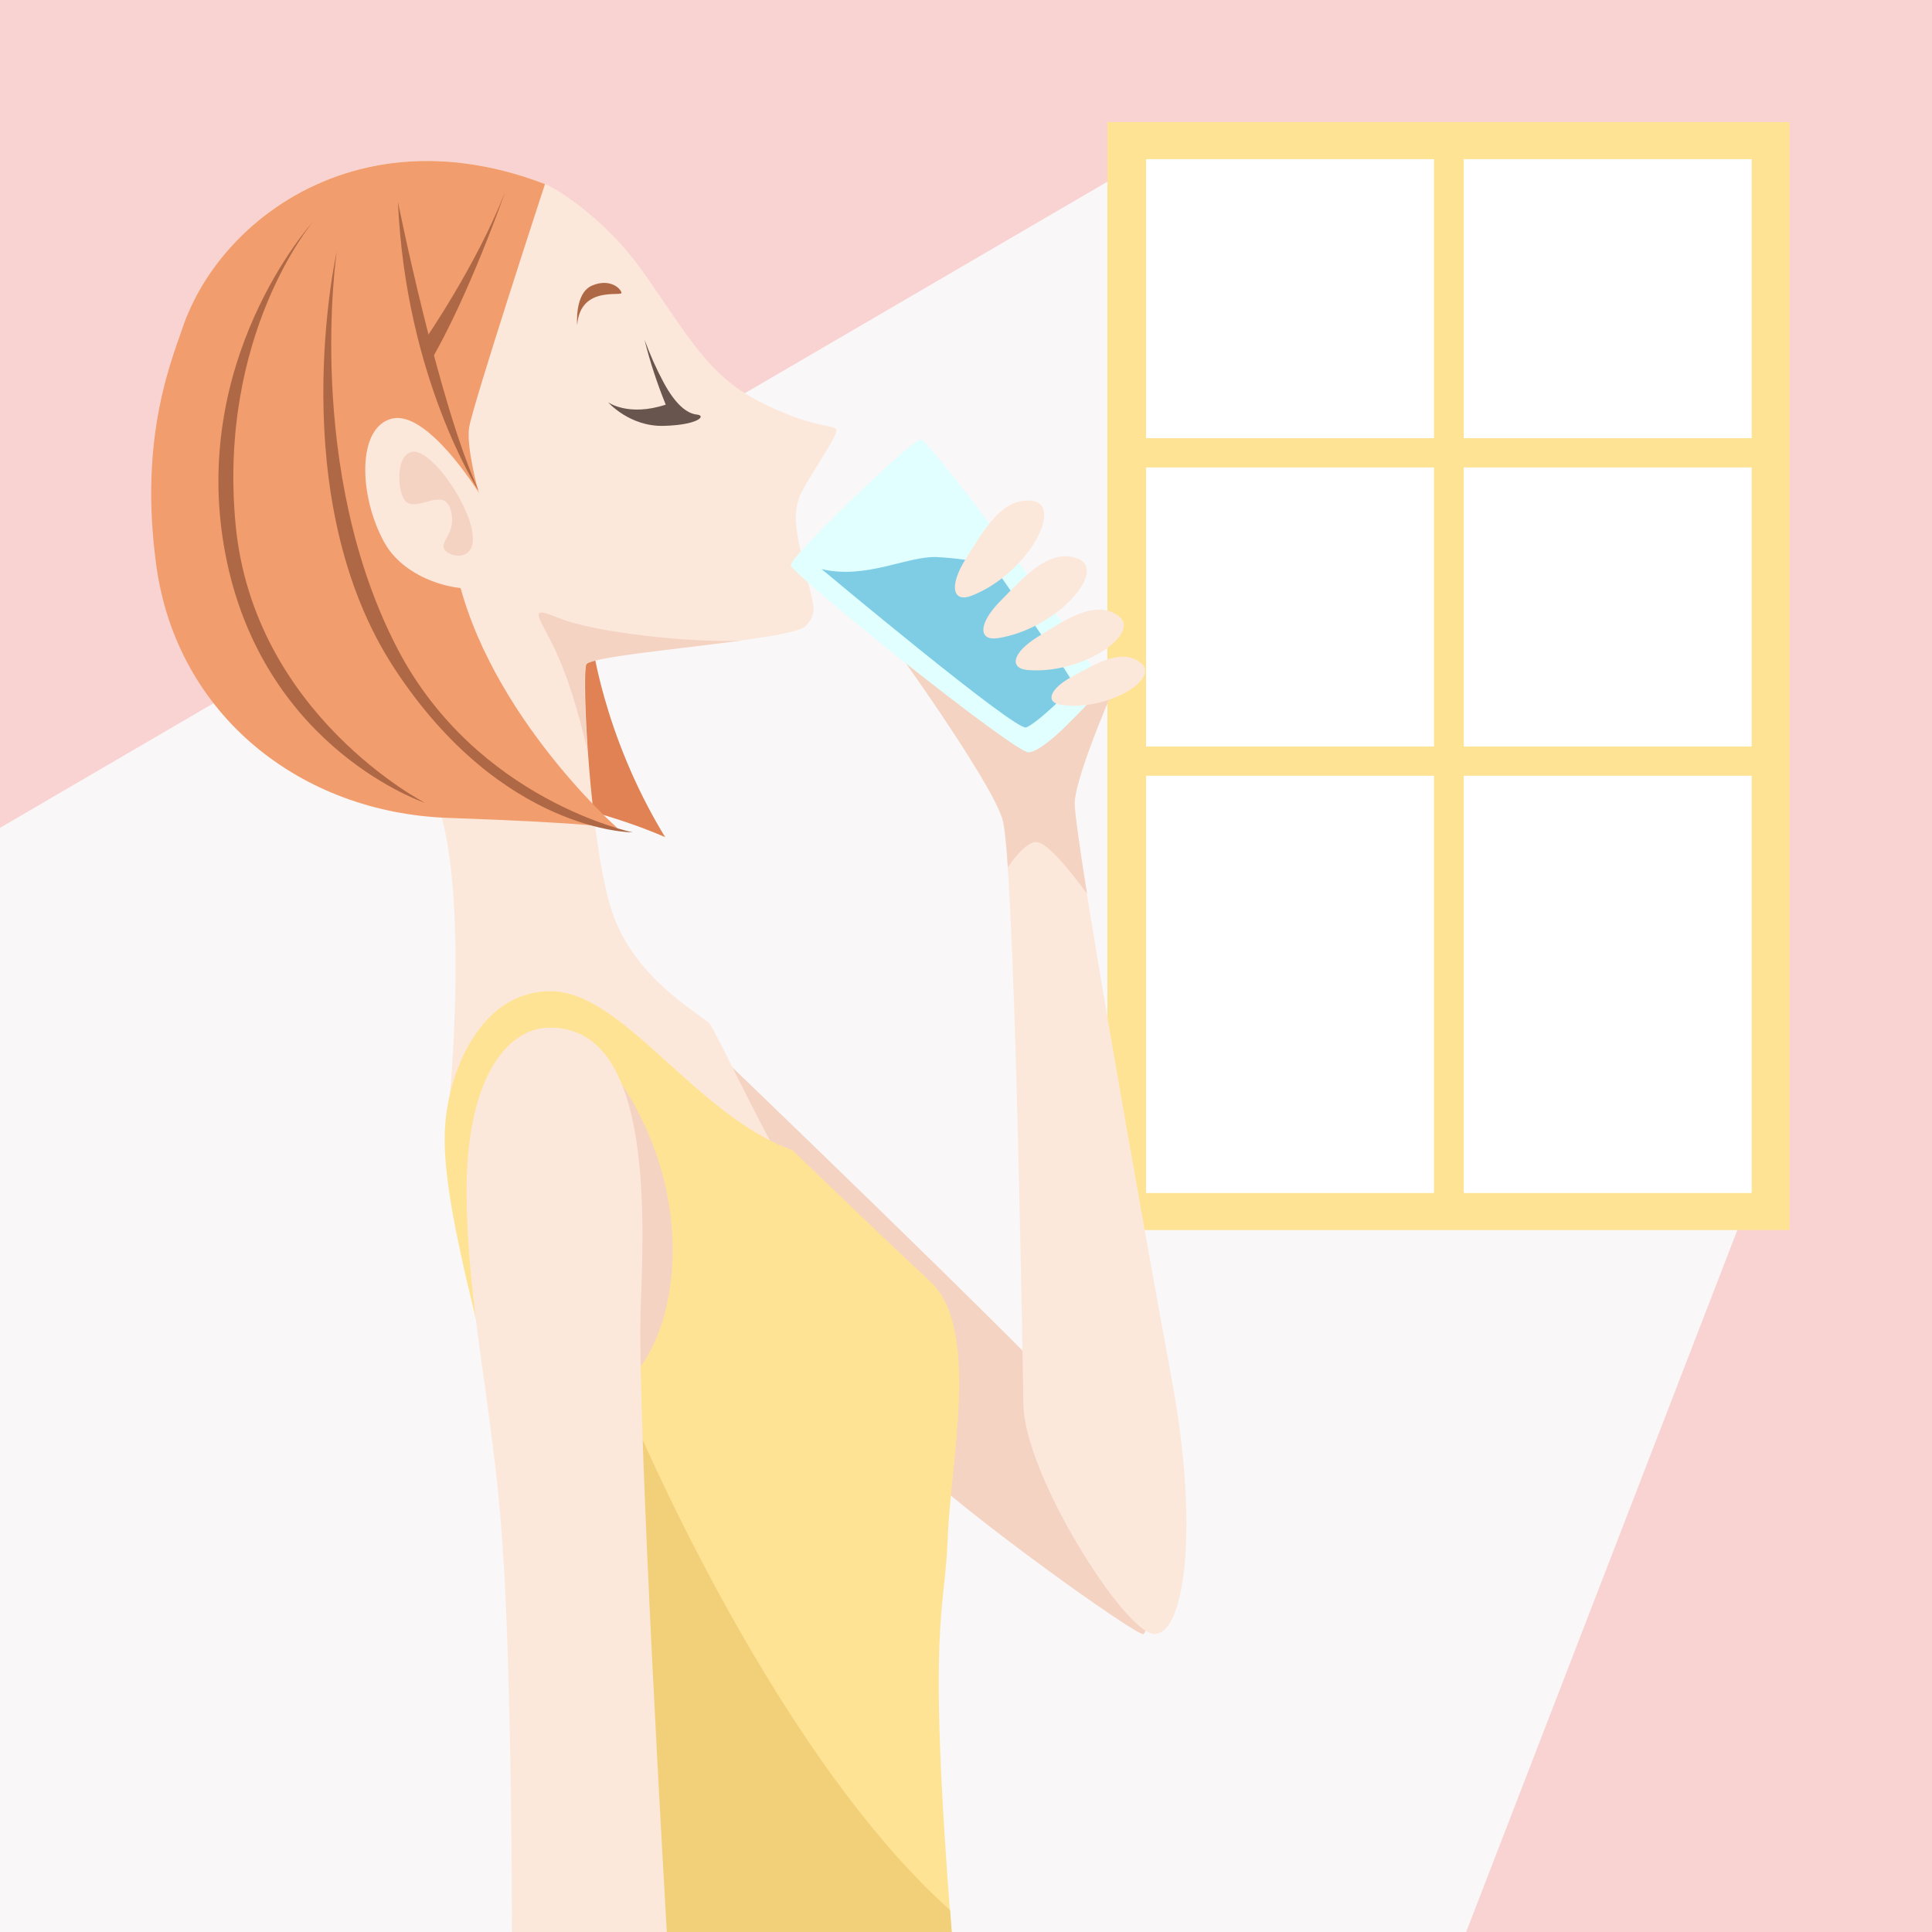
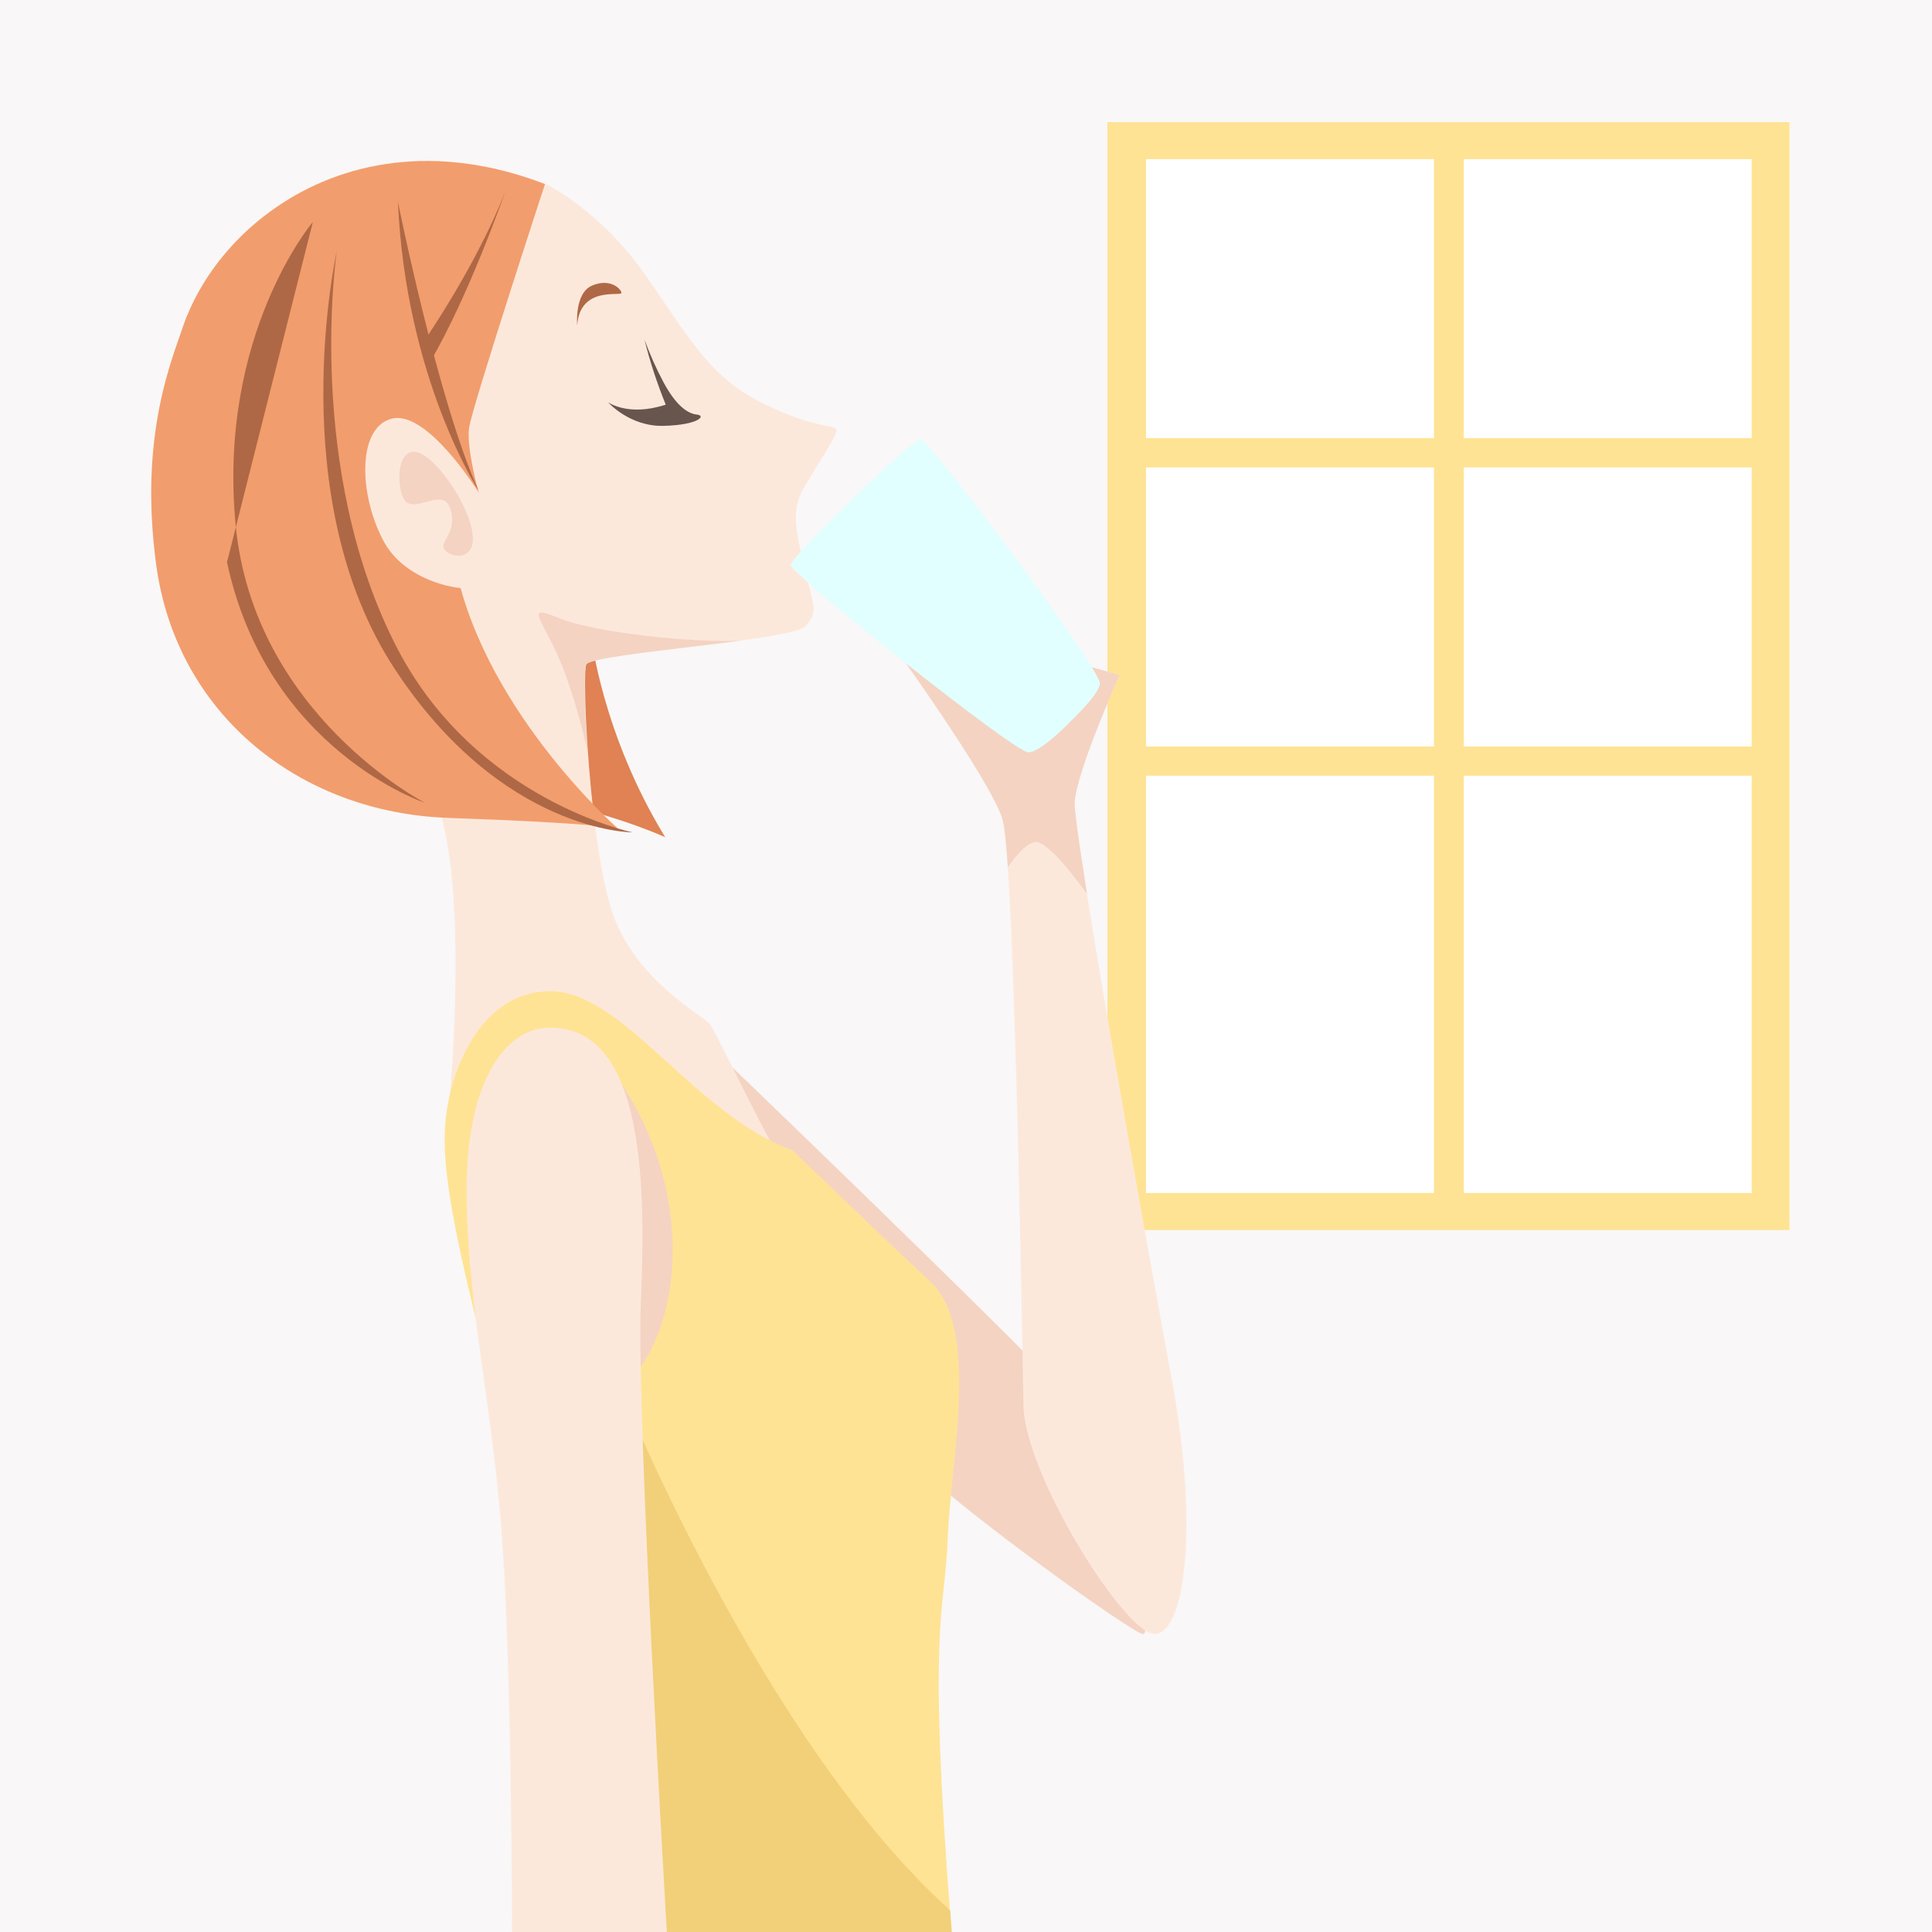
<svg xmlns="http://www.w3.org/2000/svg" version="1.1" id="_1" x="0px" y="0px" viewBox="0 0 720 720" style="enable-background:new 0 0 720 720;" xml:space="preserve">
  <style type="text/css">
	.st0{fill:#F9F7F7;}
	.st1{fill:#F9D2D2;}
	.st2{fill:#FFE394;}
	.st3{fill:#FFFFFF;}
	.st4{fill:#F4D3C3;}
	.st5{fill:#FCE8DB;}
	.st6{fill:#E08253;}
	.st7{fill:#F29D6D;}
	.st8{fill:#68554D;}
	.st9{fill:#AF6845;}
	.st10{fill:#F2D079;}
	.st11{fill:#E1FFFF;}
	.st12{fill:#7FCDE5;}
</style>
  <g>
    <path class="st0" d="M0,0h720v720H0V0z" />
-     <path class="st1" d="M0,308.5L427.1,59.3l232.3-6l-6.6,391.3L546.4,720H720V0H0V308.5z" />
    <path class="st2" d="M412.7,45.5h254.2v412.9H412.7V45.5z" />
    <path class="st3" d="M545.5,289.1h107.3v155.5H545.5V289.1z M427.1,289.1h107.3v155.5H427.1V289.1z M545.5,174.2h107.3v104H545.5   V174.2z M427.1,174.2h107.3v104H427.1V174.2z M545.5,59.3h107.3v104H545.5V59.3z M427.1,59.3h107.3v104H427.1V59.3z" />
    <g>
      <path class="st4" d="M261.6,386.9c0,0,123.2,118.1,145.3,143.2c22.1,25.1,22.6,78.9,19.1,78.9c-3.4,0-66.7-45.1-85.8-64.2    C321.1,525.6,261.6,386.9,261.6,386.9L261.6,386.9z" />
      <path class="st5" d="M330.4,237c0,0,38.8,53.5,43.2,68.3c4.4,14.9,7.4,192.3,7.8,218.3c0.5,26,37.3,84.3,48.5,85.3    c11.3,1,17.2-38.2,6.9-94.1c-10.3-55.9-36.8-204.5-36.3-215.7c0.5-11.2,16.7-47.5,16.7-47.5S326.9,225,330.4,237z" />
      <path class="st4" d="M400.5,299.1c0.5-11.3,16.7-47.5,16.7-47.5S326.9,225,330.4,237c0,0,38.8,53.5,43.2,68.3    c0.7,2.3,1.4,8.6,2,17.9c3.5-5.1,7.2-9,10.2-9.4c3.7-0.4,11.5,8.6,19.3,19.3C402.2,314.9,400.4,302.1,400.5,299.1z" />
      <path class="st6" d="M220.3,237c0,0,4,36.4,27.6,75c0,0-20.9-9.7-52.9-15.4S220.3,237,220.3,237z" />
      <path class="st5" d="M204.2,69c0,0,19.6,9.8,35.8,32.8s23.8,38,42.9,47.8c19.1,9.8,27.2,8.6,28.7,10.3s-12.4,20.8-13.9,25.9    c-1.5,5.1-2,8.6,1.7,24.3s5.9,17.9,0.7,23.3s-79.9,10.1-81.6,14.2c-1.7,4.1,1.2,66.9,9.6,92.2s33.6,38.5,36.3,41.7    c2.7,3.2,23.5,48,27.7,51.7s-35.8-8.6-50-26.7s-19.4-29.4-33.1-30.2c-13.8-0.7-41.4,32.6-41.4,32.6s6.4-67.4-2.7-103.2    s-41.9-56.9-60.3-73S66,187.1,64.8,142.7C63.6,98.3,121.8,36.6,204.2,69z" />
      <path class="st7" d="M203.1,68.6c-81.8-31.4-139.6,30-138.3,74.2c1.3,44.2,21.3,73.8,39.7,90c10.4,9.2,25.5,19.9,38.3,34.1    c12.8,14.1,36-82.4,35.7-83.1s-4.7-16.9-3.7-24.3C175.8,152,203,68.9,203.1,68.6z" />
      <path class="st7" d="M69.8,117.5c-5.8,16.2-18.1,44.6-11.6,92.9c7.6,56.4,54.2,92.5,108.8,94.4s63.2,3.9,63.2,3.9    s-52.4-46.1-61.3-102.2S69.8,117.5,69.8,117.5z" />
      <path class="st5" d="M178.5,183.7c0,0-19.1-30.9-32.4-27.7c-13.2,3.2-12.4,28.9-2.9,46.1s36.4,19.9,38.4,15.2    S187,195.6,178.5,183.7z" />
      <path class="st8" d="M240.2,126.6c2,5.5,4.4,10.9,7.2,16.1c4.4,8.1,8.6,11.4,12.3,11.8c3.7,0.4,0.4,3.9-12.3,4.2    c-12.7,0.4-20.8-8.8-20.8-8.8s7.5,5.5,21.5,0.9C244.9,142.9,242.2,134.8,240.2,126.6z" />
      <path class="st9" d="M148.3,75.2c0,0,14.9,74.3,30,107.5C178.3,182.8,151.2,141,148.3,75.2z" />
      <path class="st9" d="M188.2,71.7c0,0-13.7,39.2-28.1,63.5l-1.7-8.6C158.4,126.5,177.3,99.3,188.2,71.7z M125.5,93.7    c0,0-20.6,91.7,21.8,155.9c40.1,60.8,88.5,60.6,88.5,60.6s-58-11.9-87.5-68.1C113.3,175.1,125.5,93.7,125.5,93.7z" />
-       <path class="st9" d="M116.6,82.7c0,0-35.5,41.9-28.8,112.8c6.7,70.9,70.6,103.7,70.6,103.7s-58.8-19.5-73.8-89.7    C68.8,135.1,116.6,82.7,116.6,82.7z M215.1,121.2c0,0-1.1-12,5.6-14.8s10.7,1.2,10.9,2.7C231.9,110.7,216.2,106.2,215.1,121.2z" />
+       <path class="st9" d="M116.6,82.7c0,0-35.5,41.9-28.8,112.8c6.7,70.9,70.6,103.7,70.6,103.7s-58.8-19.5-73.8-89.7    z M215.1,121.2c0,0-1.1-12,5.6-14.8s10.7,1.2,10.9,2.7C231.9,110.7,216.2,106.2,215.1,121.2z" />
      <path class="st4" d="M151.2,186.9c-2.9-2.7-4.2-16.9,2.2-18.5s19.9,16.8,22.4,28.7c2.6,11.9-7.1,11.2-9.9,8    c-2.8-3.2,4.5-5.9,2.1-14.9C165.5,181,155.8,191,151.2,186.9L151.2,186.9z M276.3,238.7c-18.2,1-55.1-3-68.1-8.4    c-13-5.4-6.4,0.1,0,14.8c6.4,14.7,10.7,34.6,10.7,34.6c-1.2-16.6-1.3-30.1-0.5-32C219.5,244.9,252.6,241.9,276.3,238.7    L276.3,238.7z" />
      <path class="st2" d="M167.4,408.9c1.7-8.4,10.8-39.5,37.8-39.5s53.7,46.1,90.2,59.3c0,0,32.4,31.4,51.2,48.8    c18.9,17.4,7.6,67.2,6.6,95.6c-1,28.4-7.8,30.1,1.4,146.8l-140.5-0.5c0,0,11.2-52.7-19.4-162.6S163.5,427.9,167.4,408.9    L167.4,408.9z" />
      <path class="st4" d="M231.8,404.1c33.4,51.4,16.8,108.6-6,115.2S216.3,380.3,231.8,404.1z" />
      <path class="st10" d="M354.7,719.9c0,0-0.2-1.9-0.6-8c-69.3-62.2-122-192.4-122-192.4L206,603.2c16.3,81.2,11.6,116.8,11.6,116.8    H354.7z" />
      <path class="st5" d="M204.1,383c-15.4,0.5-30.5,19.4-30.2,61.9s9.6,78.4,13.2,128.2c3.7,49.8,3.7,146.9,3.7,146.9h57.7    c0,0-11.4-194-9.7-234S241.4,381.8,204.1,383L204.1,383z" />
      <path class="st11" d="M343.2,163.8c-2.5,0.1-19.5,16.4-25.5,22.1c-6,5.8-22.8,22.3-23,24.7c-0.2,3,83.7,70.3,88.7,69.8    c4.5-0.5,13-8.9,15-11c2-2.1,10.9-10.2,11.5-14.6C410.7,249.7,346.2,163.7,343.2,163.8L343.2,163.8z" />
-       <path class="st12" d="M306.2,212.1c0,0,72.3,60.5,76.2,59c3.9-1.4,17.6-14.4,17.6-16.2c0-1.8-30.1-44.4-30.1-44.4    c-6.8-1.6-13.8-2.5-20.8-2.9C338,207.2,322.8,216,306.2,212.1L306.2,212.1z" />
-       <path class="st5" d="M362.1,222c-7,2.7-8.6-3.5-2.2-13.7c6.4-10.1,13.6-23.5,25.1-21.6C396.4,188.7,382.8,213.9,362.1,222    L362.1,222z M372,237.8c-7.4,1.2-7.6-5.3,0.8-13.8c8.4-8.5,18.3-20.2,29.1-15.7C412.6,212.7,394,234.3,372,237.8z M383,249.7    c-7-0.6-5.8-6.5,3.8-12.4s21.2-14.2,30-7.8S403.7,251.4,383,249.7z M395.5,262.7c-5.9-0.8-4.6-5.8,3.8-10.4    c8.4-4.6,18.7-11.1,25.9-5.2C432.4,252.9,413.1,265.1,395.5,262.7L395.5,262.7z" />
    </g>
  </g>
</svg>